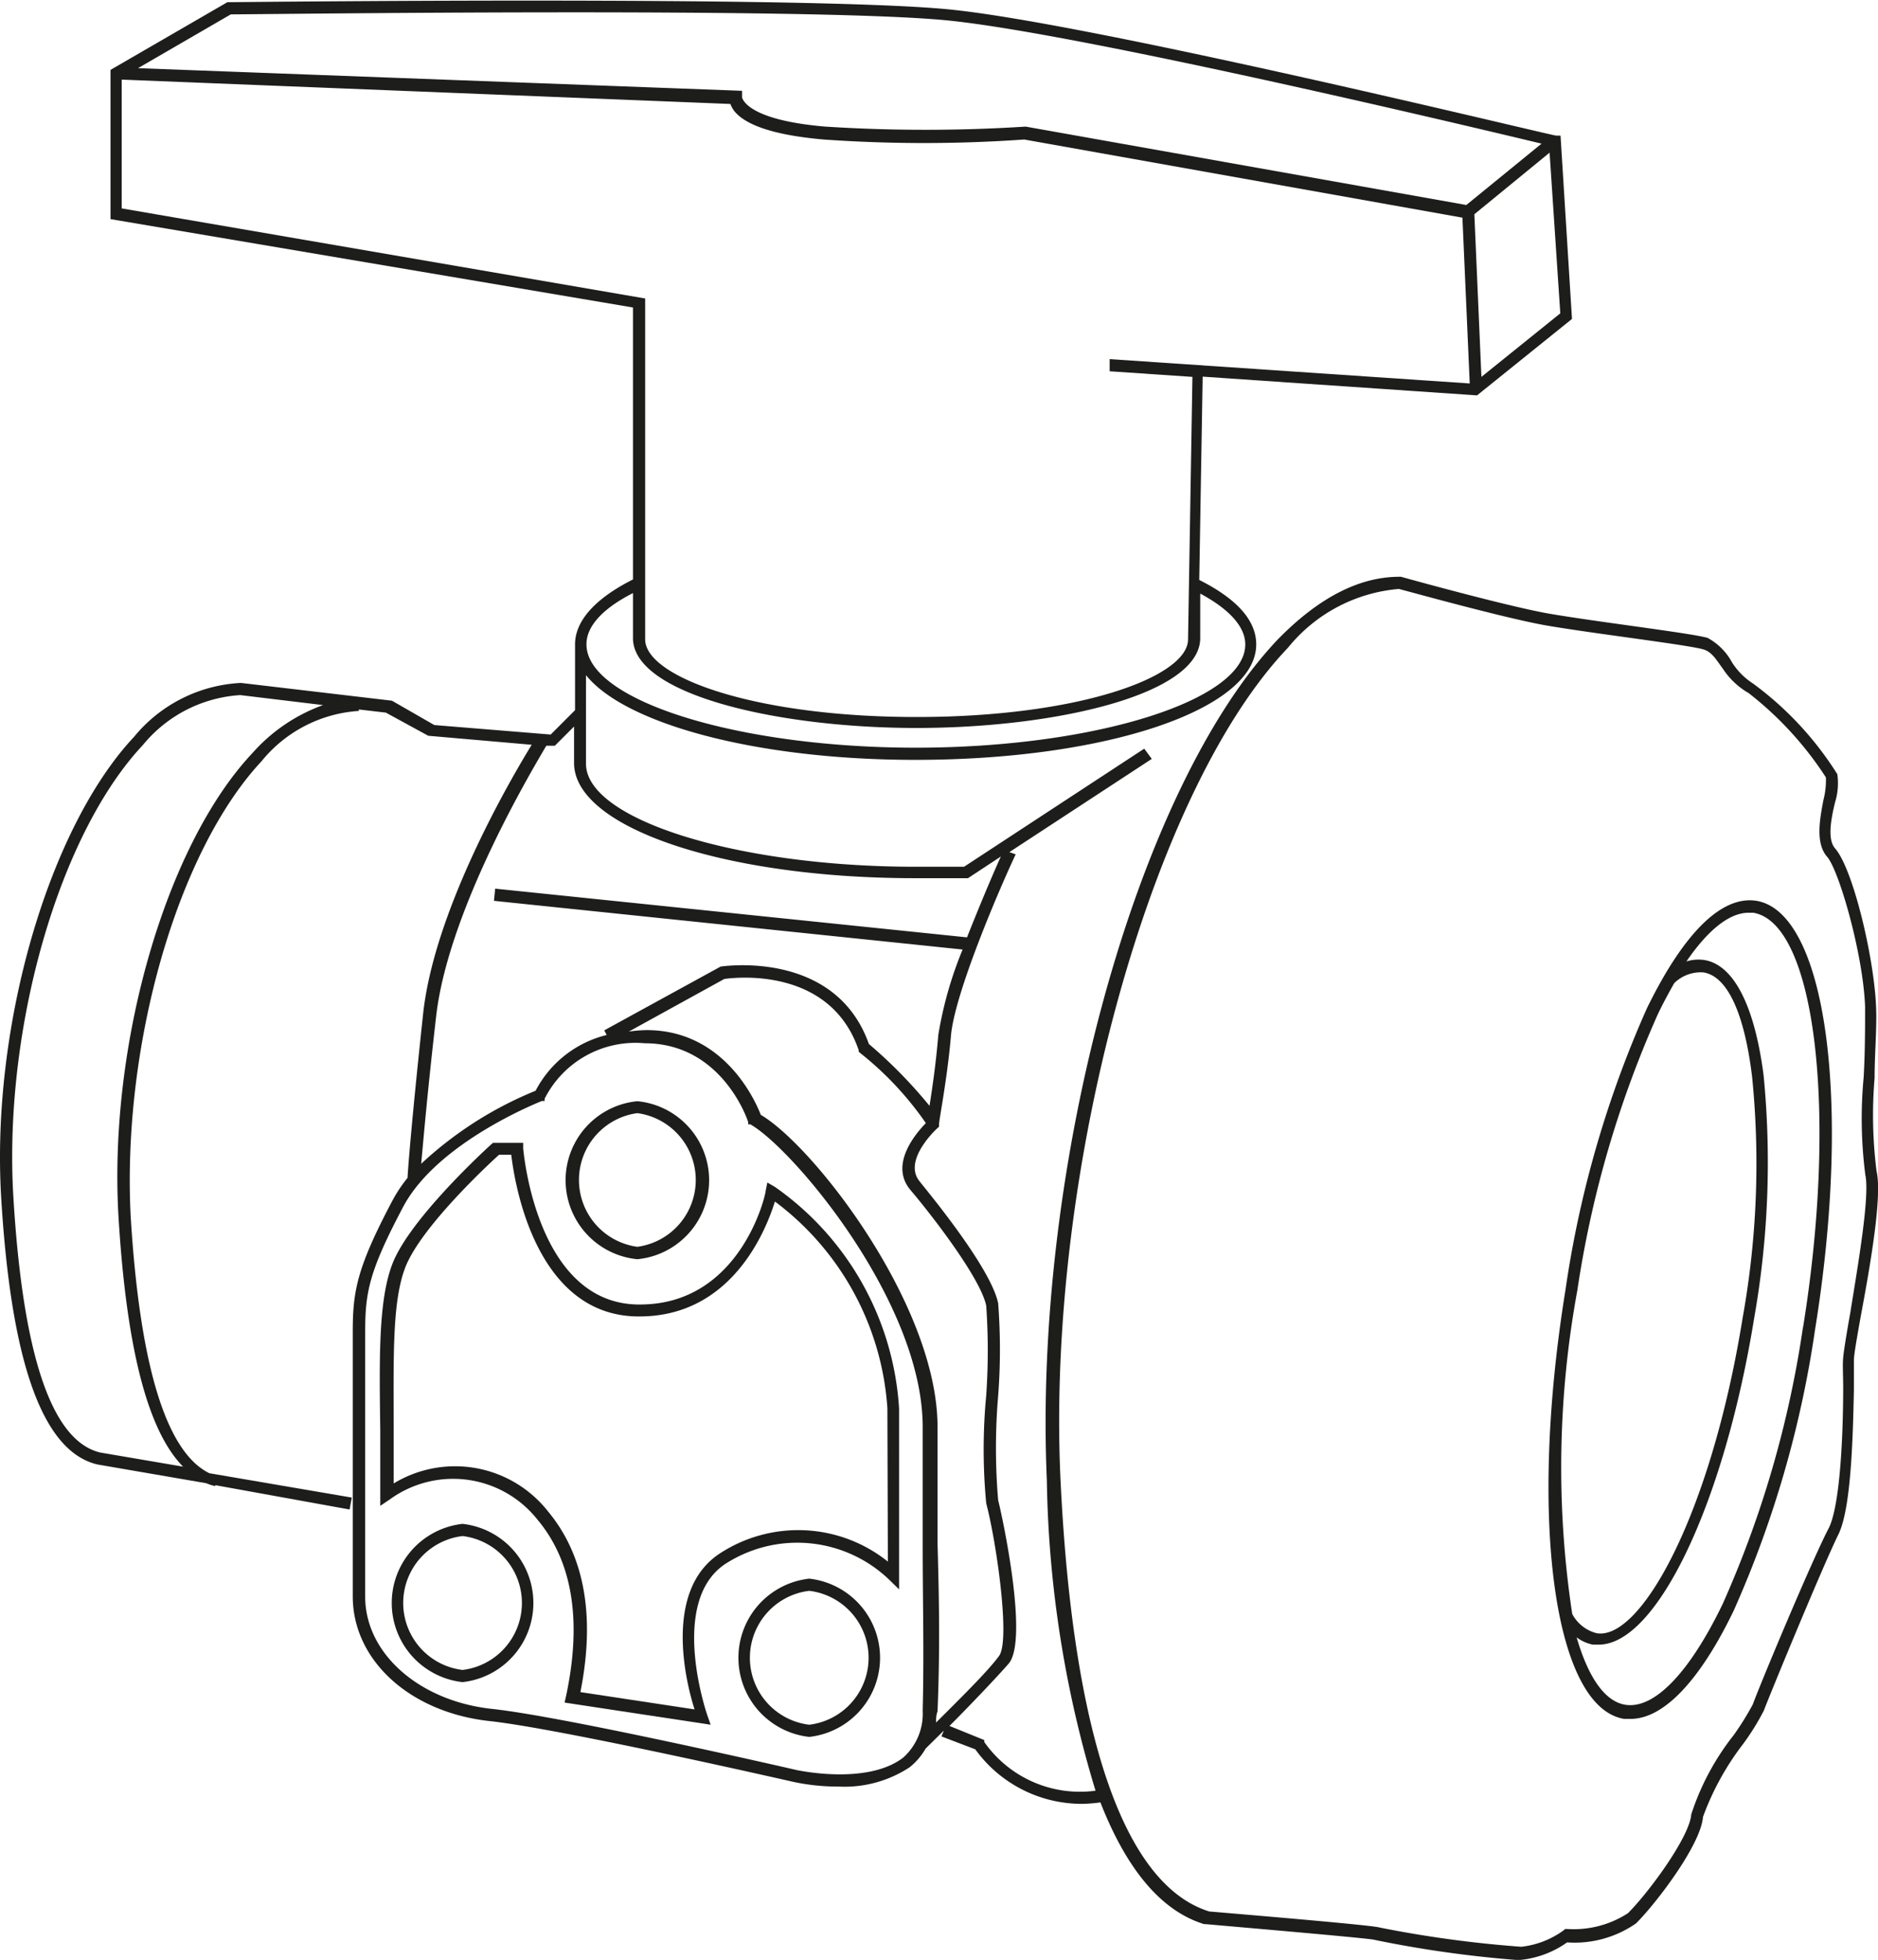
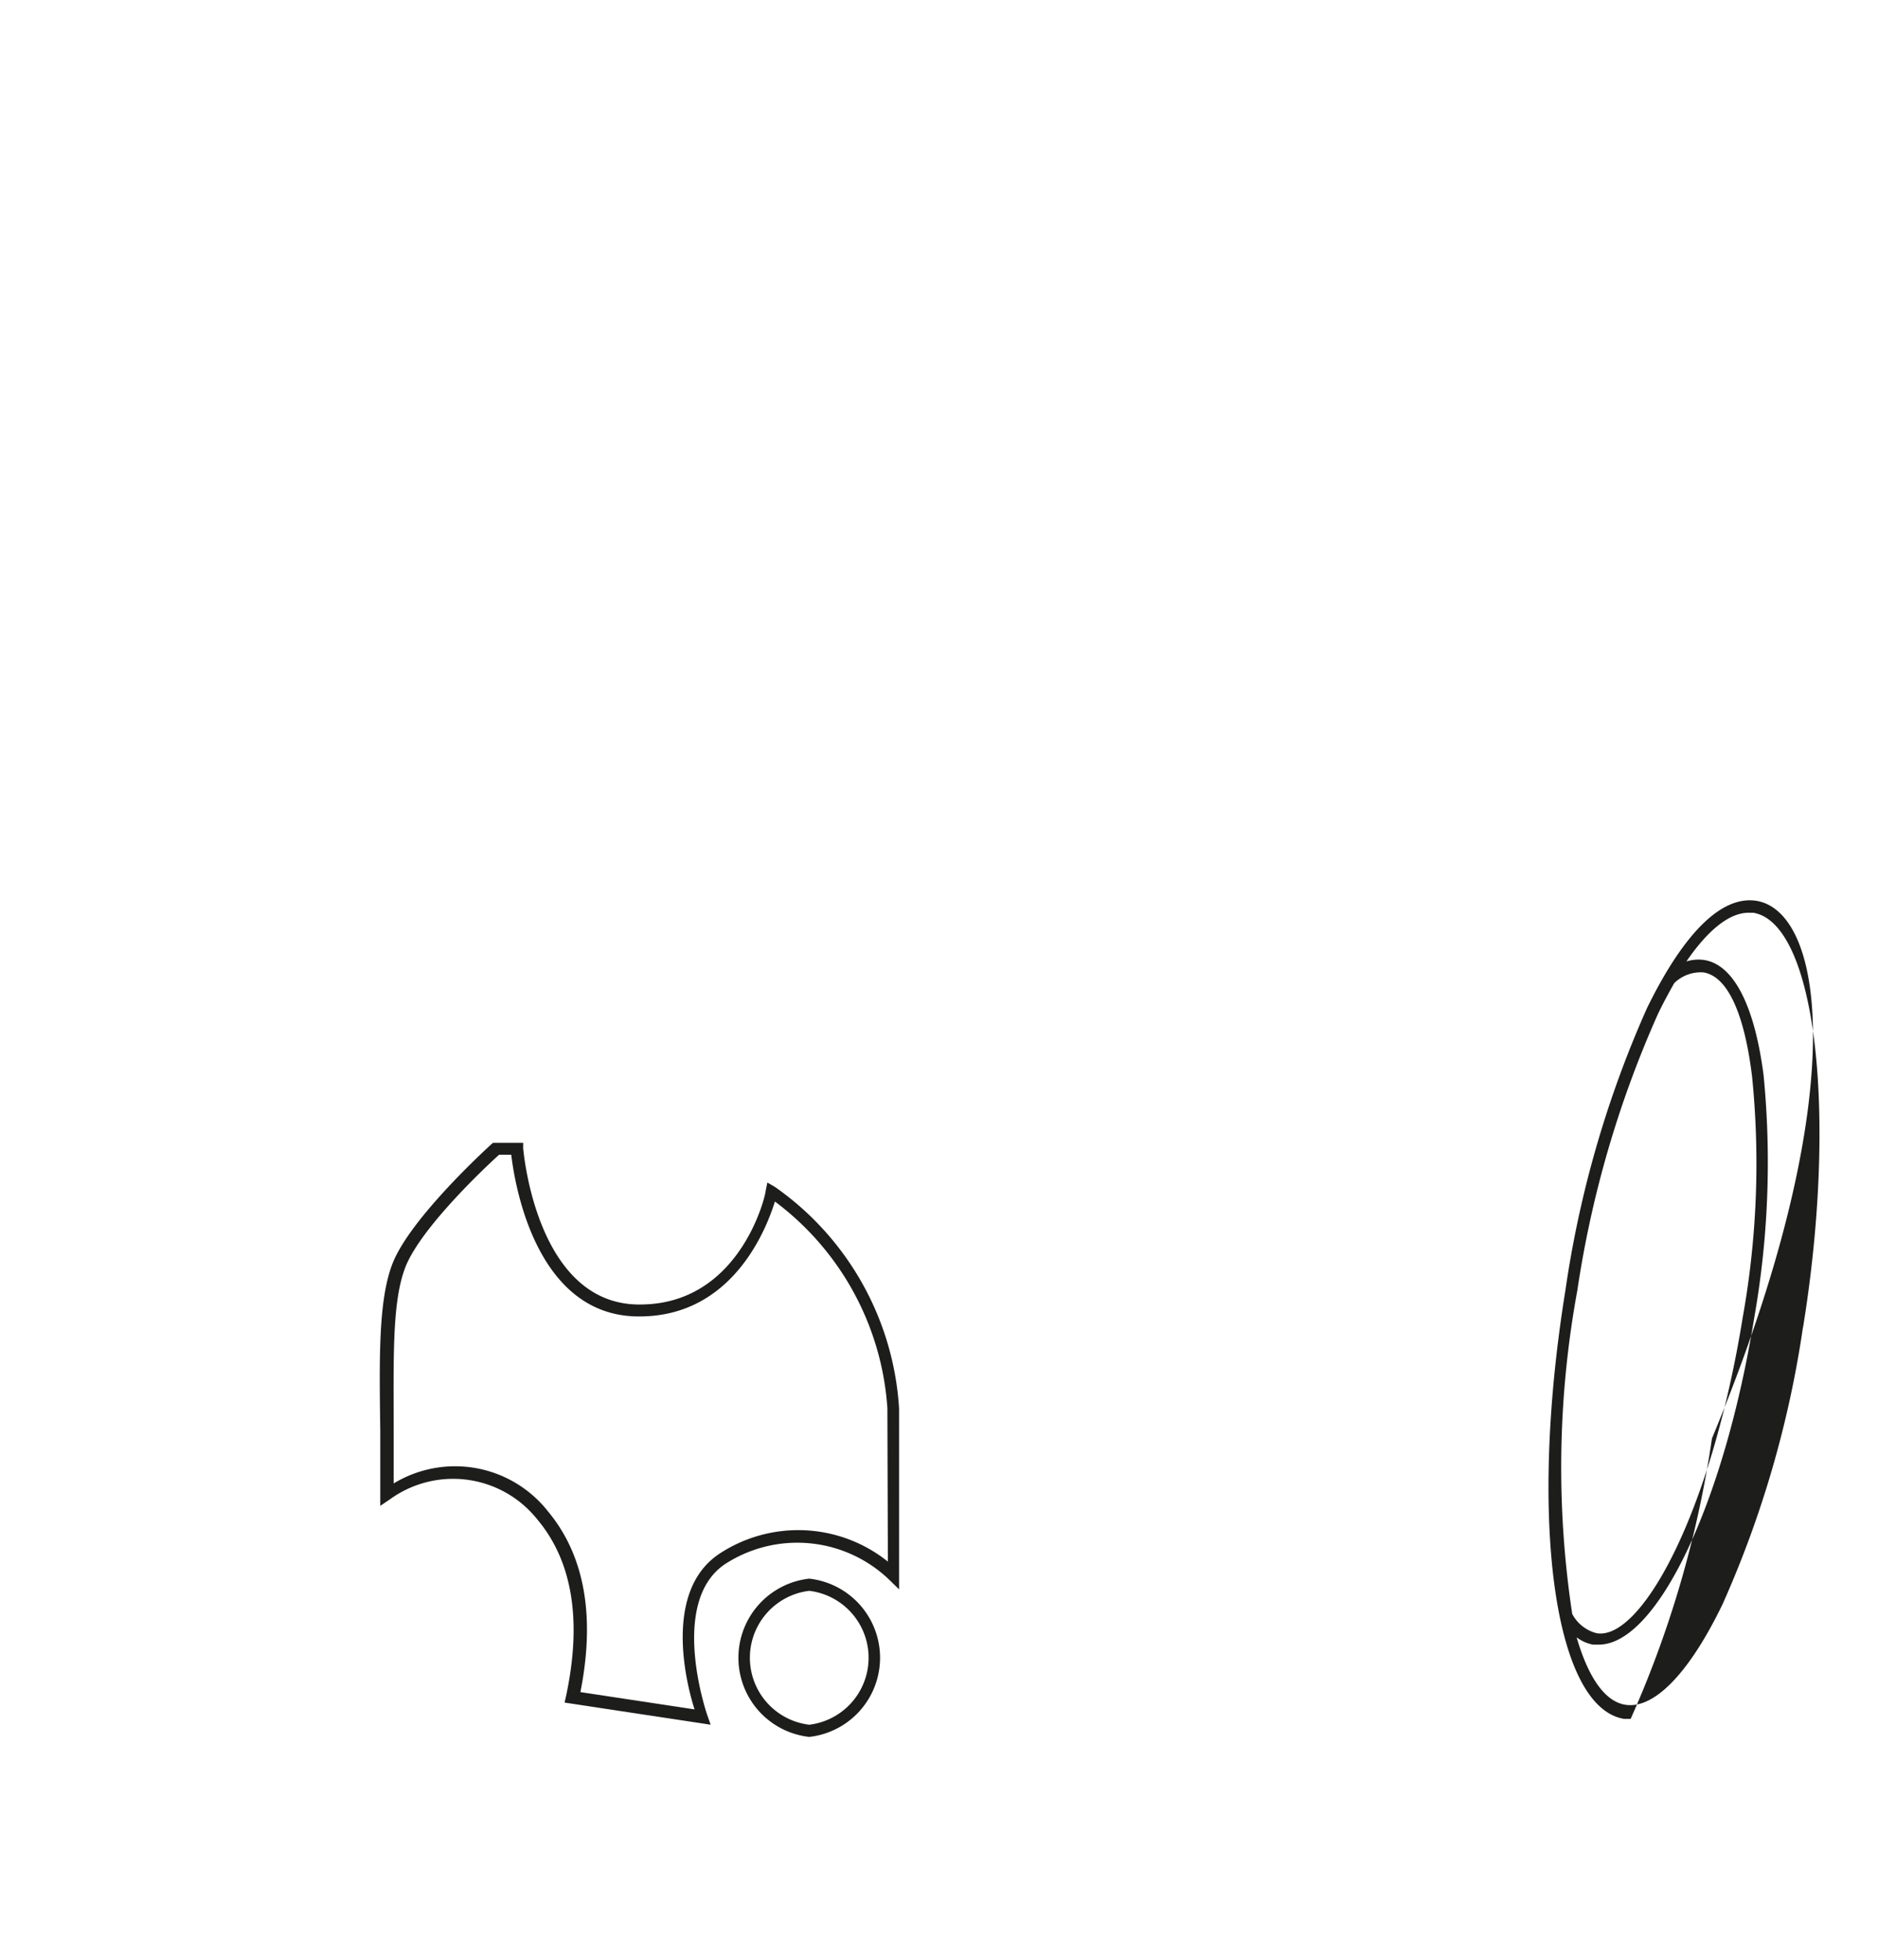
<svg xmlns="http://www.w3.org/2000/svg" viewBox="0 0 77.14 80.5">
  <defs>
    <style>.cls-1{fill:#1d1d1b;}</style>
  </defs>
  <g id="Layer_2" data-name="Layer 2">
    <g id="Layer_1-2" data-name="Layer 1">
-       <path class="cls-1" d="M26.18,51.72a3.26,3.26,0,0,0,0-6.49,3.26,3.26,0,0,0,0,6.49Zm0-6a2.77,2.77,0,0,1,0,5.49,2.77,2.77,0,0,1,0-5.49Z" />
-       <path class="cls-1" d="M19,62.59a3.27,3.27,0,0,0,0,6.5,3.27,3.27,0,0,0,0-6.5Zm0,6a2.77,2.77,0,0,1,0-5.5,2.77,2.77,0,0,1,0,5.5Z" />
      <path class="cls-1" d="M33.24,64.84a3.27,3.27,0,0,0,0,6.5,3.27,3.27,0,0,0,0-6.5Zm0,6a2.77,2.77,0,0,1,0-5.5,2.77,2.77,0,0,1,0,5.5Z" />
      <path class="cls-1" d="M31.83,48.75l-.31-.18-.07.34c0,.19-1.05,4.67-5.16,4.67h-.1c-4.18-.07-4.69-6.35-4.7-6.41l0-.23H20.25l-.07.06c-.13.12-3.3,3-4.05,4.88-.59,1.5-.55,3.88-.51,6.88,0,.83,0,1.7,0,2.61v.48l.4-.27a4.42,4.42,0,0,1,6.06.84c1.44,1.72,1.83,4.16,1.17,7.25l-.06.26,6,.91-.14-.4s-1.6-4.61.72-6.19a5.45,5.45,0,0,1,6.74.62l.42.41V57.85A12,12,0,0,0,31.83,48.75Zm4.64,15.39a5.89,5.89,0,0,0-6.94-.31c-2.24,1.51-1.39,5.17-1,6.38l-4.69-.71c.62-3.12.17-5.61-1.32-7.41a4.86,4.86,0,0,0-6.35-1.16c0-.76,0-1.49,0-2.18,0-3-.07-5.28.48-6.7.64-1.64,3.37-4.19,3.85-4.62H21c.14,1.19,1,6.57,5.16,6.64h.11c3.82,0,5.21-3.59,5.56-4.72a11.56,11.56,0,0,1,4.62,8.49Z" />
-       <path class="cls-1" d="M77.08,48.1A18.37,18.37,0,0,1,77,44.28c0-1,.1-2.09.06-2.94-.08-2-.94-5.64-1.68-6.49-.33-.37-.17-1.22,0-1.91a2.66,2.66,0,0,0,.09-1.14A13.57,13.57,0,0,0,72,28.07a2.85,2.85,0,0,1-.86-.87,2.48,2.48,0,0,0-1-1c-.38-.11-1.74-.3-3.31-.52-1.22-.17-2.49-.35-3.28-.49-1.76-.32-5.94-1.48-6-1.5h-.07c-1.65,0-3.32.86-5,2.58C46.67,32.41,42.43,47.89,43,60.81a46.13,46.13,0,0,0,2,12.74,4.8,4.8,0,0,1-4.57-2l0-.08L39,70.89c.85-.85,2-2.06,2.44-2.57.81-1-.26-6-.44-6.7a25.41,25.41,0,0,1,0-4.29,25,25,0,0,0,0-3.8c-.31-1.52-3.1-4.83-3.22-5-.72-.86.68-2.15.7-2.17l.09-.08v-.09c0-.19.34-1.88.49-3.64s2-6.06,2.66-7.46L41.46,35l5.85-3.83L47,30.75l-7.4,4.85h-2c-7.33,0-13.53-1.94-13.53-4.23V27.73c1.6,2,7,3.48,13.53,3.48,7.87,0,14-2.08,14-4.74,0-1-.81-1.88-2.34-2.65l.14-8.35,11.27.77,3.9-3.14L64.1,5.57l-.18,0c-.19,0-19.12-4.63-25-5.19S9.64.09,9.41.09H9.34L4.54,2.87V9L26,12.63V23.8c-1.55.78-2.38,1.7-2.38,2.67v2.7l-1,1-4.78-.39-1.74-1L9.9,28.05a6.06,6.06,0,0,0-4.39,2.21C2,34-.38,42.17.05,49.21.46,56,1.76,59.62,4,60.15l4.47.77a2.29,2.29,0,0,0,.37.12V61l5.52,1,.09-.49-5.85-1C6.84,59.65,5.75,56.15,5.37,50,5,43,7.26,35,10.74,31.27a5.61,5.61,0,0,1,4-2.07v-.06l1.11.13,1.74.95,4.25.37c-.86,1.4-4,6.77-4.46,11.05s-.62,6.32-.64,6.74a5.8,5.8,0,0,0-.63.95c-1.47,2.78-1.62,3.73-1.62,5.39V65.57c0,2.61,2.33,4.76,5.62,5.12,2.95.32,12.4,2.48,12.49,2.5a8.74,8.74,0,0,0,1.84.19,4.87,4.87,0,0,0,2.92-.79,2.68,2.68,0,0,0,.66-.77h0l.75-.74-.1.24,1.39.53a5.4,5.4,0,0,0,4.41,2.24,6.33,6.33,0,0,0,.73-.06c1.08,2.76,2.5,4.46,4.26,5h.06c2.63.23,6.65.58,6.91.64a46.82,46.82,0,0,0,5.84.83h.18a4,4,0,0,0,1.92-.72A4.41,4.41,0,0,0,67.2,79c.79-.78,2.66-3.21,2.75-4.37a11.19,11.19,0,0,1,1.65-3,10.05,10.05,0,0,0,.85-1.37c.26-.69,2.45-6,3.07-7.25.52-1.08.59-4,.63-5.93,0-.54,0-1,0-1.22s.14-1,.28-1.79C76.83,51.94,77.32,49.11,77.08,48.1ZM60.85,15.48,60.56,8.8l3.09-2.53.44,6.6ZM9.48.59c1.38,0,23.61-.3,29.35.24,5.36.51,21.49,4.35,24.49,5.07L60.23,8.42,42.13,5.2a64.58,64.58,0,0,1-8.23,0C30.59,4.92,30.49,4,30.48,4l0-.27L5.67,2.8ZM5,8.56V3.27l25,1a1.24,1.24,0,0,0,.16.29c.49.61,1.73,1,3.67,1.17a58.64,58.64,0,0,0,8.24,0l18,3.21.3,6.81-14.79-1,0,.5,3.4.23-.18,10.78c0,1.54-4.48,3.19-11.15,3.19s-11.15-1.65-11.15-3.19v-14ZM26,24.36v1.85c0,2.31,5.92,3.69,11.65,3.69s11.65-1.38,11.65-3.69l0-1.83c1.21.65,1.85,1.37,1.85,2.09,0,2.3-6.2,4.24-13.53,4.24s-13.53-1.94-13.53-4.24C24.08,25.74,24.74,25,26,24.36ZM10.37,30.93c-3.56,3.78-5.93,12-5.5,19.09.33,5.38,1.2,8.75,2.65,10.22l-3.4-.58c-2-.47-3.18-4-3.57-10.48C.13,42.26,2.42,34.27,5.87,30.6a5.61,5.61,0,0,1,4-2.05l3.4.41A7.08,7.08,0,0,0,10.37,30.93ZM17.92,41.7c.52-4.4,4-10.18,4.52-11.07l.35,0,.79-.79v1.5c0,2.65,6.17,4.73,14,4.73h2.18l1.35-.89c-.45,1-.94,2.19-1.39,3.32l-19.38-2-.05.5,19.25,2a15.82,15.82,0,0,0-1,3.52c-.09,1.12-.25,2.21-.36,2.9a19.51,19.51,0,0,0-2.49-2.54c-1.38-3.89-6-3.19-6.09-3.18l-4.78,2.62.1.19A4.5,4.5,0,0,0,22,44.8a15.41,15.41,0,0,0-4.7,3C17.39,46.85,17.55,44.91,17.92,41.7ZM37.1,72.19c-1.48,1.14-4.31.52-4.34.52-.39-.09-9.57-2.2-12.55-2.52S15,67.92,15,65.58V54.72c0-1.61.14-2.47,1.56-5.15s5.66-4.33,5.7-4.35l.11,0,0-.09a4.18,4.18,0,0,1,4.11-2.28c3.15,0,4.21,3.1,4.25,3.23l0,.1.09,0c1.76,1,7.08,7.31,7.08,12.43,0,1.86,0,3.4,0,4.8,0,2.45.06,4.39,0,6.85A2.42,2.42,0,0,1,37.1,72.19Zm1.35-1.44c0-.15,0-.3.06-.46.1-2.48.07-4.43,0-6.89,0-1.39,0-2.93,0-4.79,0-5-5.08-11.54-7.26-12.82-.22-.57-1.5-3.48-4.69-3.48a5.67,5.67,0,0,0-.73.06l3.92-2.16c.48-.07,4.35-.5,5.52,2.92l0,.06.05.05a13.33,13.33,0,0,1,2.71,2.89c-.37.38-1.53,1.69-.63,2.75s2.88,3.63,3.11,4.75a26.77,26.77,0,0,1,0,3.68,23.45,23.45,0,0,0,0,4.44c.41,1.54,1,5.61.53,6.26S39.3,69.9,38.45,70.75ZM76,53.93c-.15.84-.26,1.51-.29,1.83s0,.69,0,1.25c0,1.77-.11,4.74-.58,5.73C74.42,64.09,72.24,69.32,72,70a11.54,11.54,0,0,1-.79,1.27,10.45,10.45,0,0,0-1.74,3.25c-.07.93-1.73,3.19-2.6,4.06a4.09,4.09,0,0,1-2.49.65h-.09l-.07.06a3.64,3.64,0,0,1-1.73.67,47.33,47.33,0,0,1-5.82-.79c-.24-.09-5-.49-7-.66-3.5-1.09-5.61-7.23-6.11-17.76-.59-12.58,3.68-28.22,9.34-34.14a6.56,6.56,0,0,1,4.56-2.42c.43.11,4.28,1.18,6,1.49.8.14,2.07.32,3.3.49,1.42.2,2.89.4,3.23.51s.52.44.78.79a3.15,3.15,0,0,0,1.06,1A14.06,14.06,0,0,1,75,31.93a3.18,3.18,0,0,1-.1.92c-.15.79-.34,1.78.15,2.34s1.48,4,1.56,6.16c0,.84,0,1.89-.06,2.91a18.1,18.1,0,0,0,.07,4C76.81,49.13,76.31,52,76,53.93Z" />
-       <path class="cls-1" d="M72.15,37c-1.44-.23-3,1.34-4.5,4.41A43.84,43.84,0,0,0,64.3,53c-1.52,9.4-.47,17.13,2.41,17.6l.27,0c1.35,0,2.84-1.56,4.23-4.44a43.75,43.75,0,0,0,3.34-11.52C76.08,45.21,75,37.48,72.15,37ZM64.79,53A43.54,43.54,0,0,1,68.1,41.65c.22-.46.45-.88.67-1.27a1.56,1.56,0,0,1,1.2-.44c1,.16,1.69,1.72,2,4.3a35.79,35.79,0,0,1-.39,9.89c-1.31,8.12-4.2,13.27-6,12.95a1.57,1.57,0,0,1-1-.79A40.27,40.27,0,0,1,64.79,53Zm9.27,1.5a43.18,43.18,0,0,1-3.3,11.38c-1.36,2.82-2.81,4.33-4,4.14-.86-.14-1.53-1.16-2-2.77a1.62,1.62,0,0,0,.67.3l.24,0c2.37,0,5.14-5.75,6.38-13.39a36.78,36.78,0,0,0,.39-10c-.37-2.86-1.23-4.54-2.44-4.73a1.65,1.65,0,0,0-.73.06c.89-1.3,1.77-2,2.55-2h.2C74.58,37.92,75.49,45.71,74.06,54.53Z" />
+       <path class="cls-1" d="M72.15,37c-1.44-.23-3,1.34-4.5,4.41A43.84,43.84,0,0,0,64.3,53c-1.52,9.4-.47,17.13,2.41,17.6l.27,0a43.75,43.75,0,0,0,3.34-11.52C76.08,45.21,75,37.48,72.15,37ZM64.79,53A43.54,43.54,0,0,1,68.1,41.65c.22-.46.45-.88.67-1.27a1.56,1.56,0,0,1,1.2-.44c1,.16,1.69,1.72,2,4.3a35.79,35.79,0,0,1-.39,9.89c-1.31,8.12-4.2,13.27-6,12.95a1.57,1.57,0,0,1-1-.79A40.27,40.27,0,0,1,64.79,53Zm9.27,1.5a43.18,43.18,0,0,1-3.3,11.38c-1.36,2.82-2.81,4.33-4,4.14-.86-.14-1.53-1.16-2-2.77a1.62,1.62,0,0,0,.67.3l.24,0c2.37,0,5.14-5.75,6.38-13.39a36.78,36.78,0,0,0,.39-10c-.37-2.86-1.23-4.54-2.44-4.73a1.65,1.65,0,0,0-.73.06c.89-1.3,1.77-2,2.55-2h.2C74.58,37.92,75.49,45.71,74.06,54.53Z" />
    </g>
  </g>
</svg>